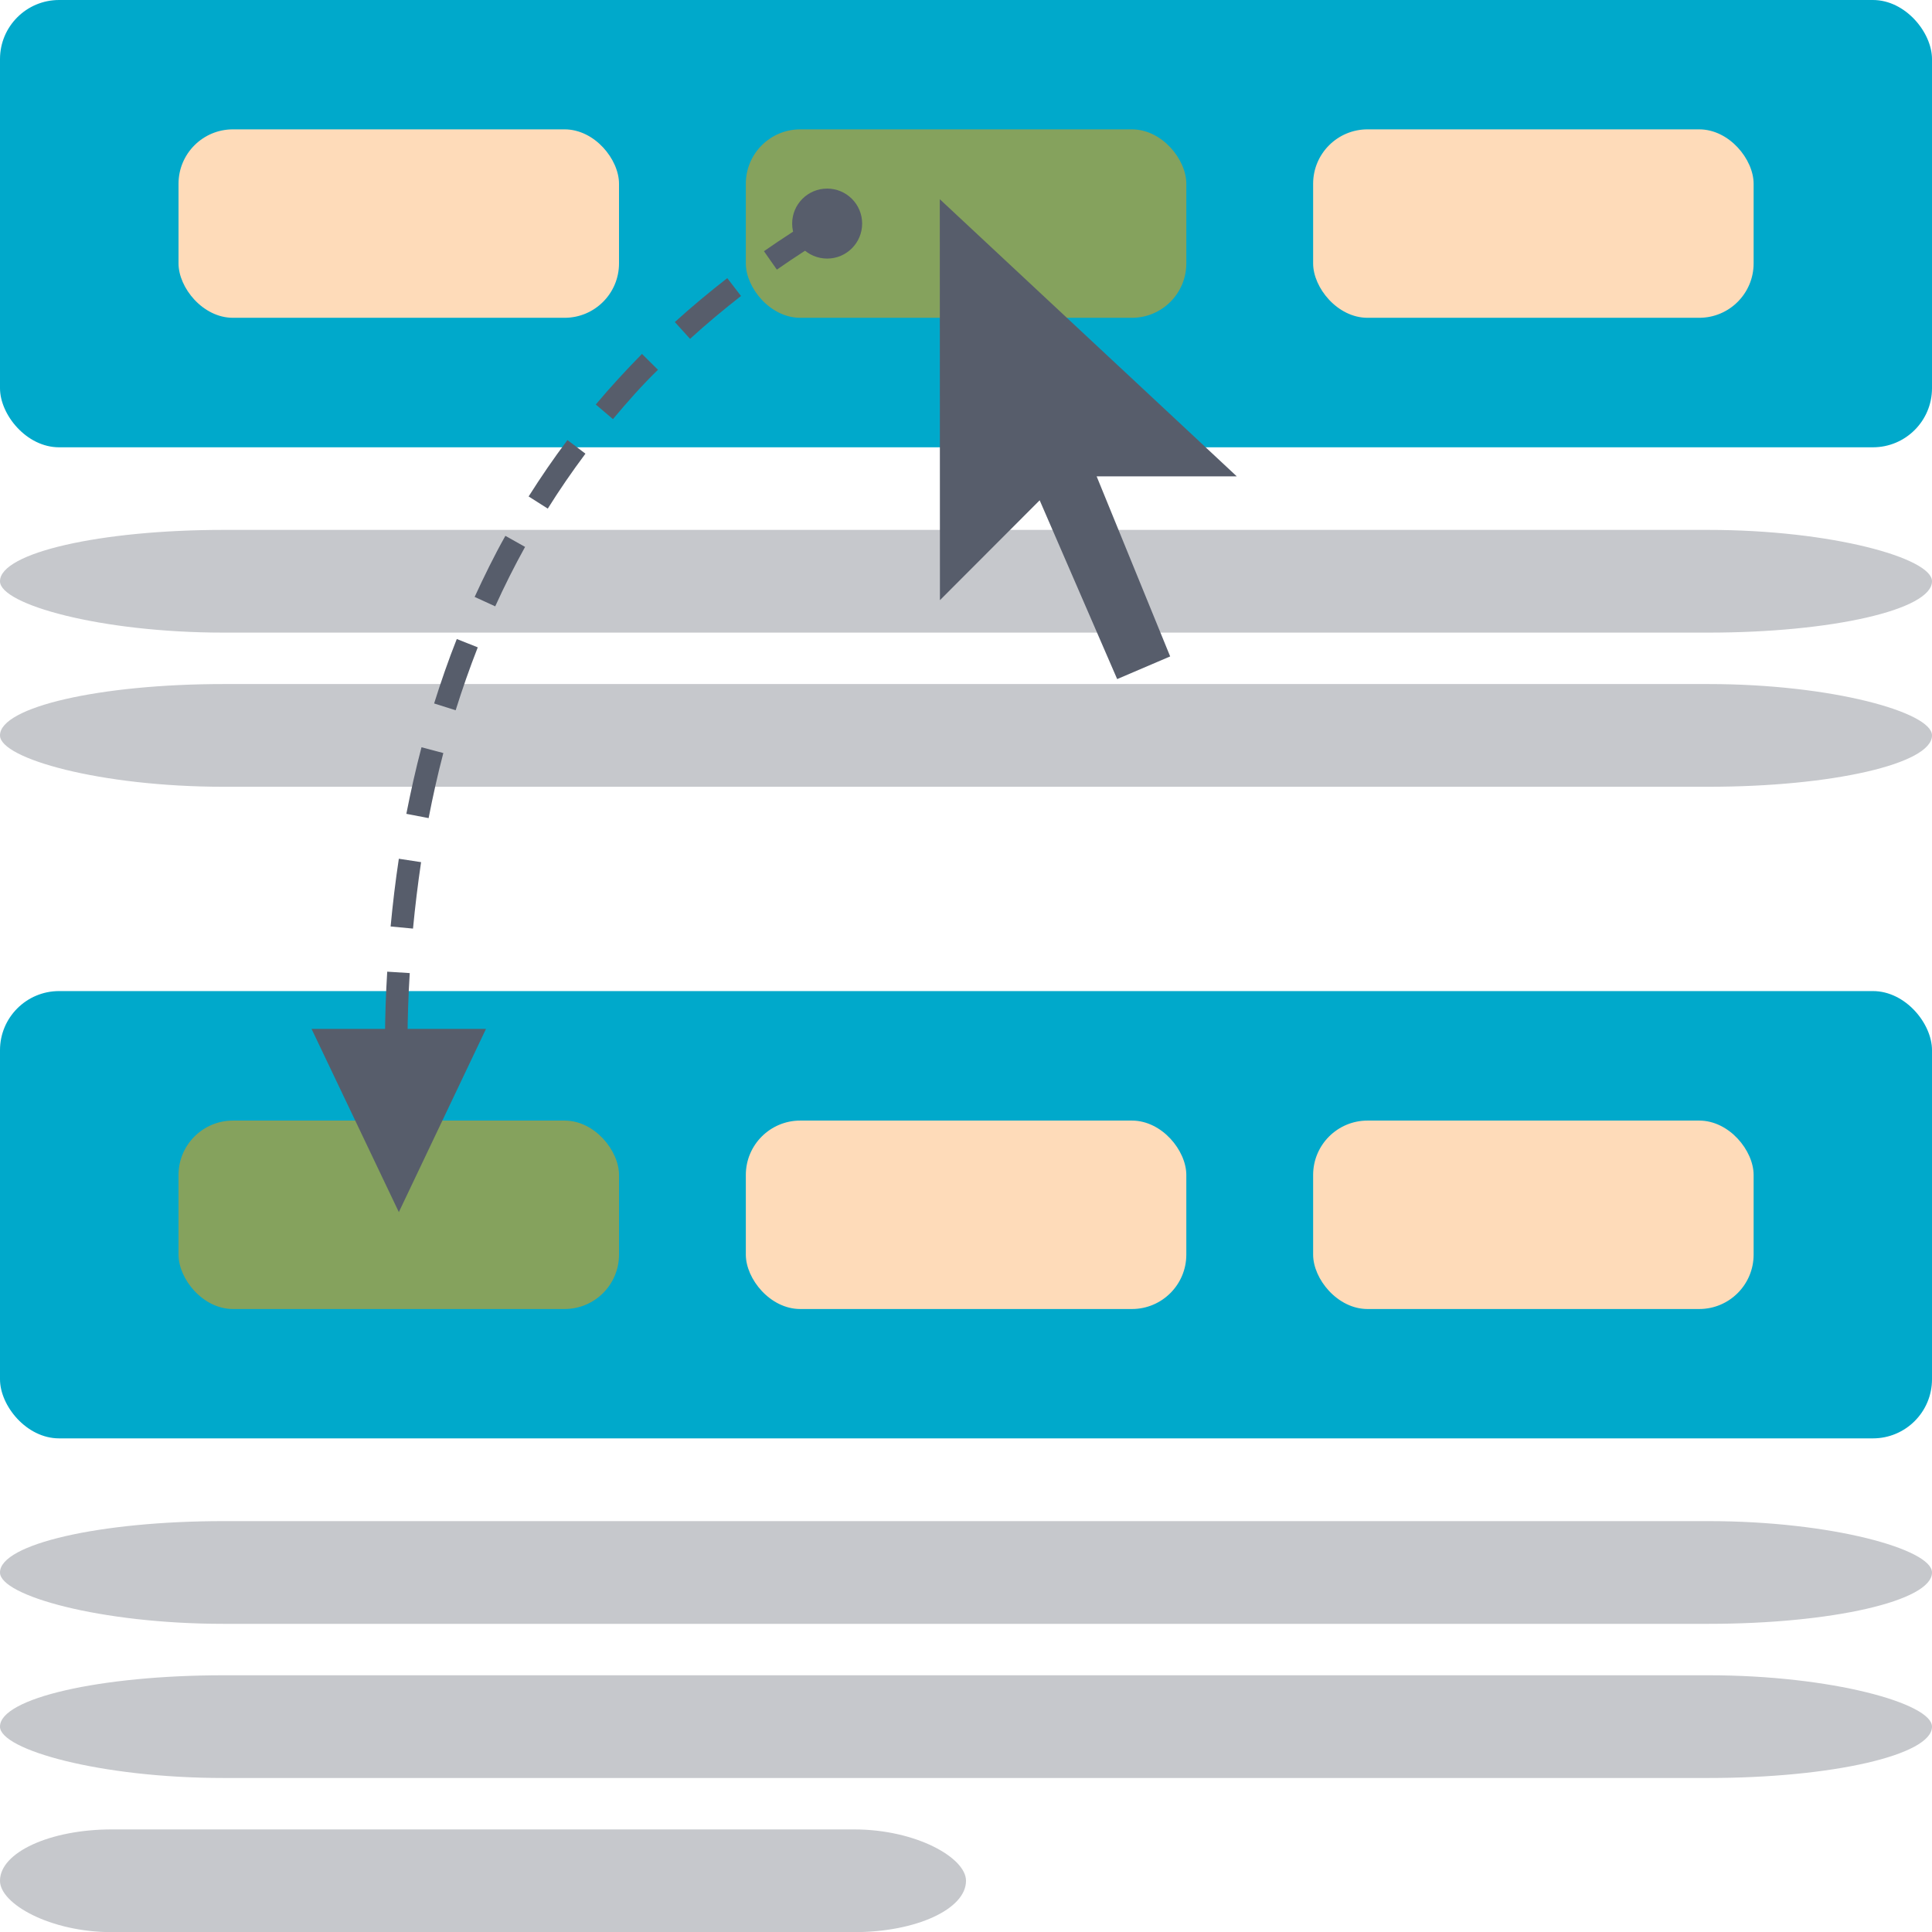
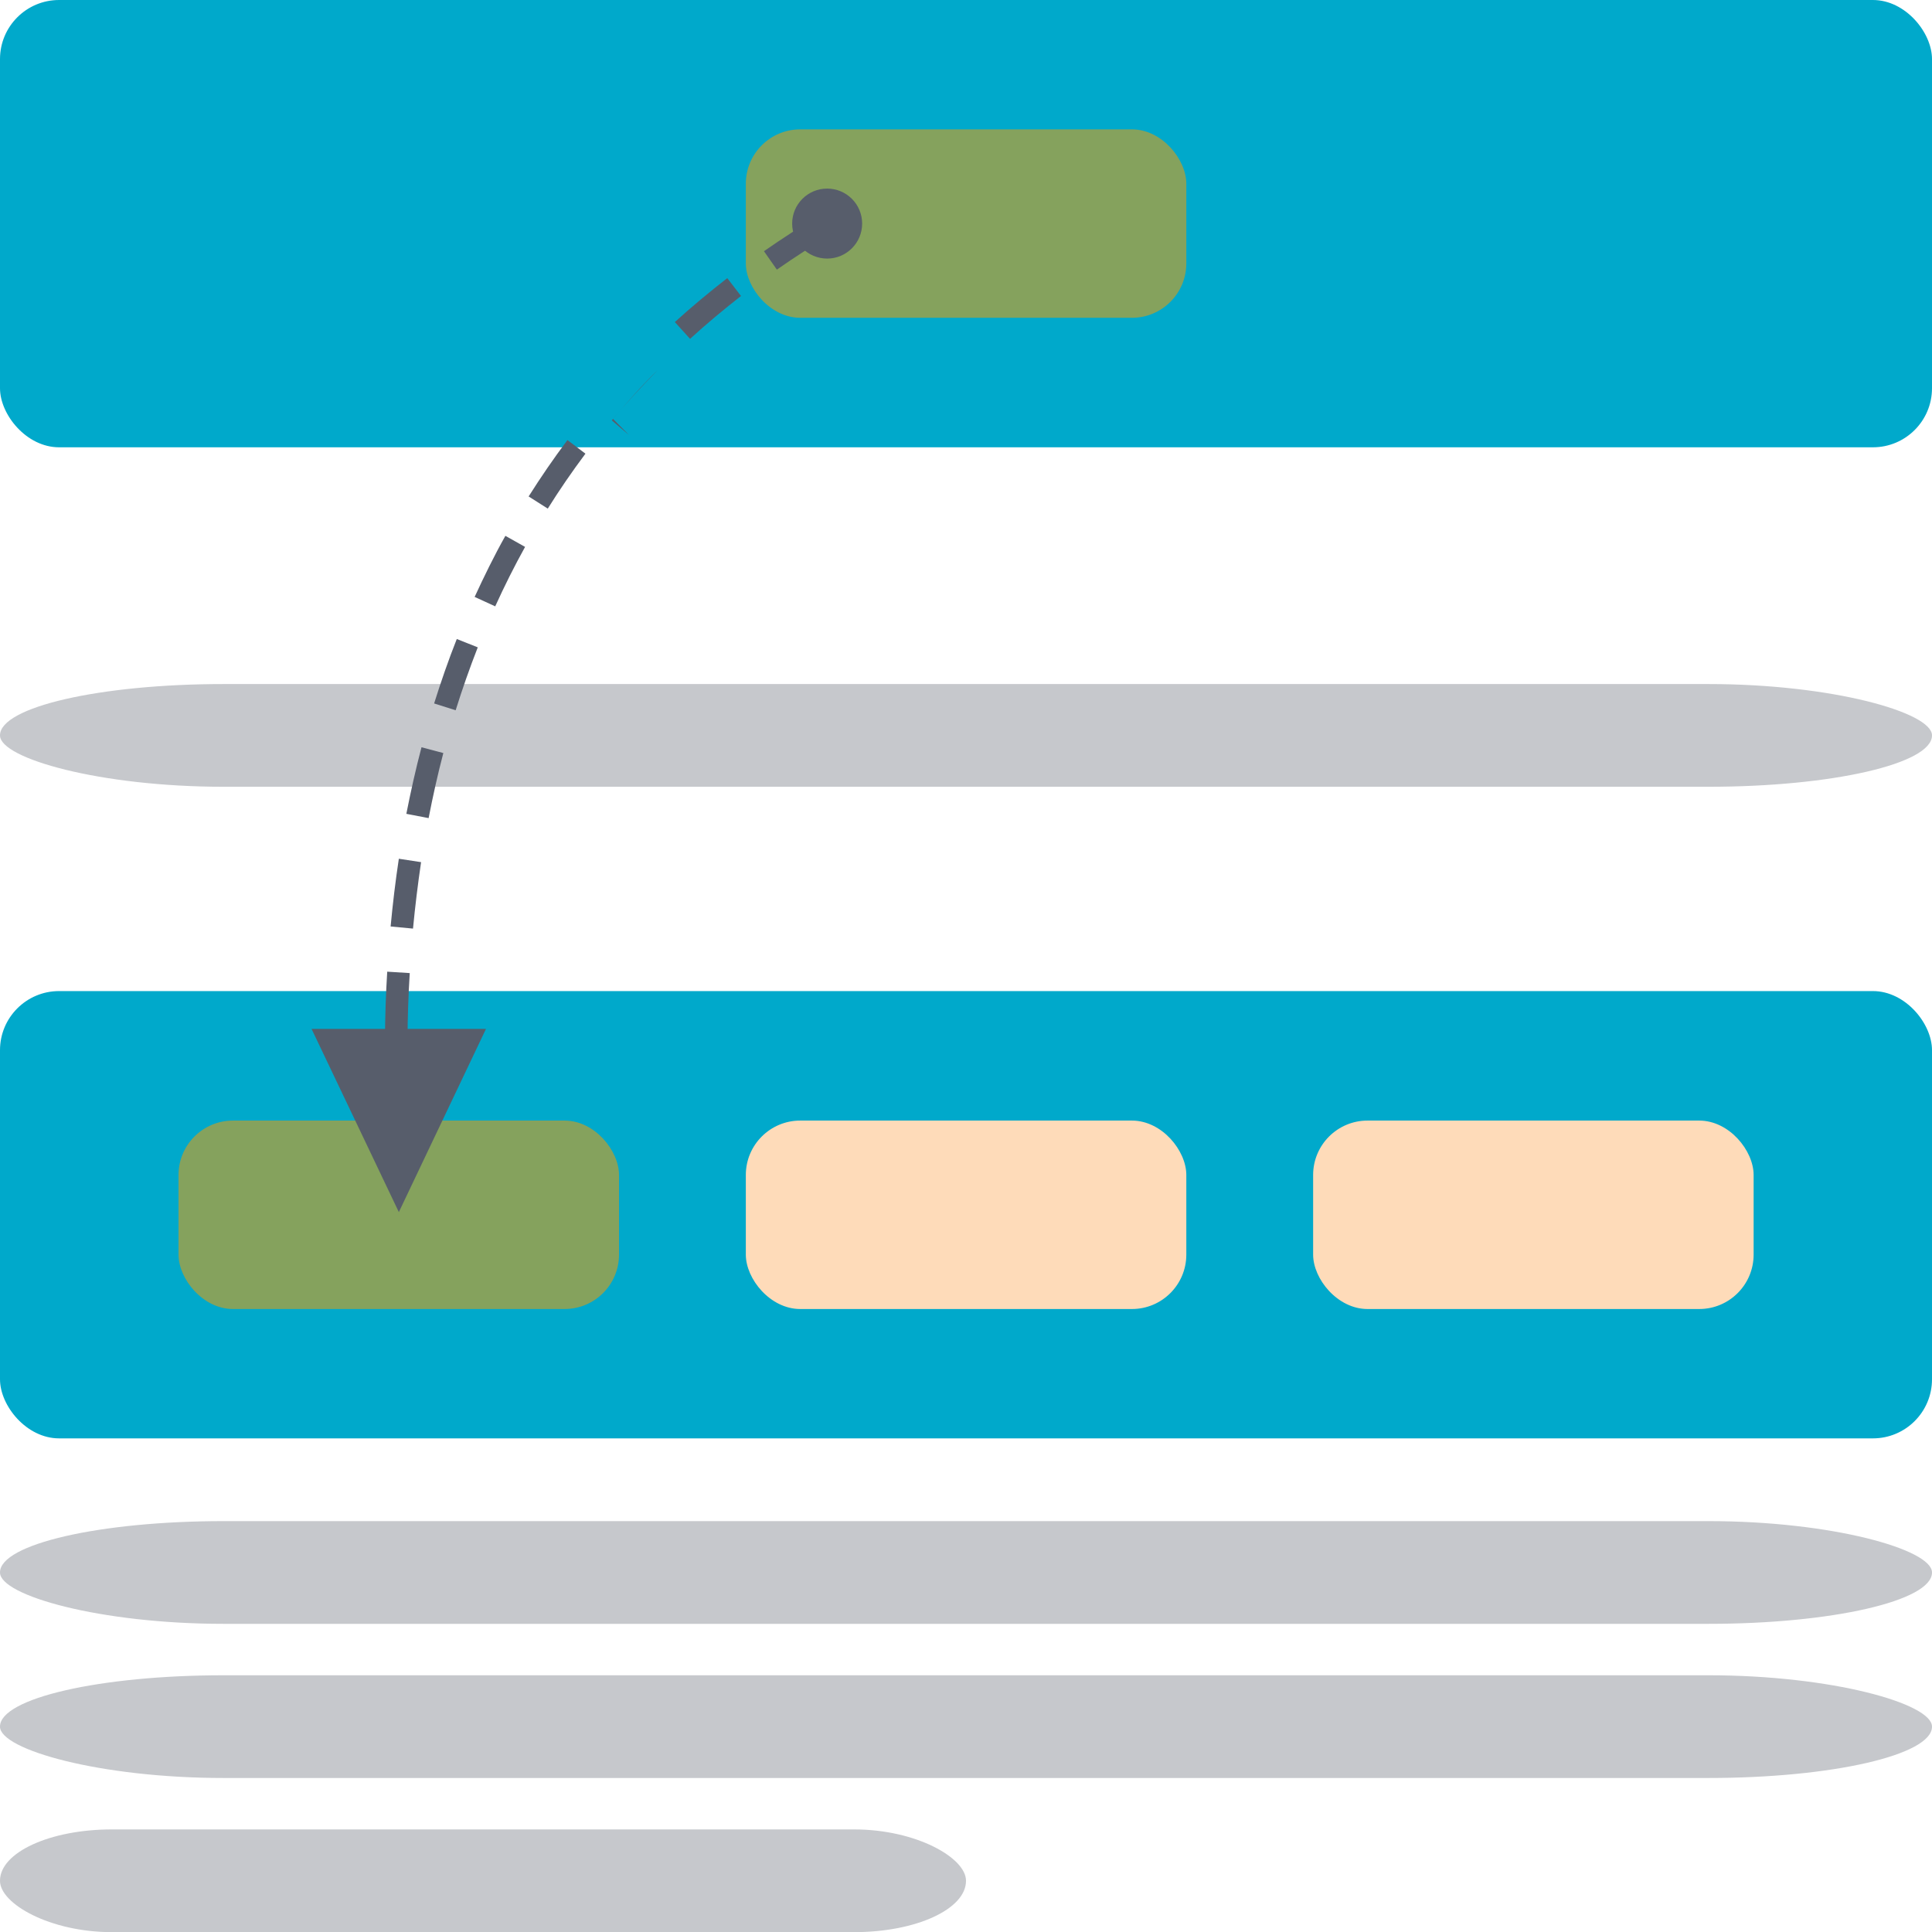
<svg xmlns="http://www.w3.org/2000/svg" xml:space="preserve" width="85.789mm" height="85.789mm" version="1.1" style="shape-rendering:geometricPrecision; text-rendering:geometricPrecision; image-rendering:optimizeQuality; fill-rule:evenodd; clip-rule:evenodd" viewBox="0 0 136.36 136.36">
  <defs>
    <style type="text/css">
   
    .fil4 {fill:#575D6B}
    .fil1 {fill:#85A25D}
    .fil0 {fill:#00a9cb}
    .fil3 {fill:#C6C8CC}
    .fil2 {fill:#FEDBB9}
    .fil5 {fill:#575D6B;fill-rule:nonzero}
   
  </style>
  </defs>
  <g id="Слой_x0020_1">
    <rect class="fil0" width="136.36" height="31.57" rx="4.17" ry="4.17" />
    <rect class="fil1" x="52.64" y="9.13" width="31.09" height="13.3" rx="3.84" ry="3.84" />
-     <rect class="fil2" x="12.6" y="9.13" width="31.09" height="13.3" rx="3.84" ry="3.84" />
-     <rect class="fil2" x="92.68" y="9.13" width="31.09" height="13.3" rx="3.84" ry="3.84" />
-     <rect class="fil3" y="37.4" width="136.36" height="7.25" rx="15.78" ry="3.62" />
    <rect class="fil3" y="48.28" width="136.36" height="7.25" rx="15.78" ry="3.62" />
    <rect class="fil0" y="69.95" width="136.36" height="31.57" rx="4.17" ry="4.17" />
    <rect class="fil1" x="12.6" y="79.09" width="31.09" height="13.3" rx="3.84" ry="3.84" />
    <rect class="fil2" x="52.64" y="79.09" width="31.09" height="13.3" rx="3.84" ry="3.84" />
    <rect class="fil2" x="92.68" y="79.09" width="31.09" height="13.3" rx="3.84" ry="3.84" />
    <rect class="fil3" y="107.36" width="136.36" height="7.25" rx="15.78" ry="3.62" />
    <rect class="fil3" y="118.24" width="136.36" height="7.25" rx="15.78" ry="3.62" />
    <rect class="fil3" y="129.12" width="68.18" height="7.25" rx="7.89" ry="3.62" />
-     <polygon class="fil4" points="66.33,14.06 66.34,42.36 73.38,35.31 78.85,47.93 82.59,46.33 77.4,33.62 87.29,33.62 " />
-     <path class="fil5" d="M28.76 73.41c0.01,-1.57 0.06,-3.16 0.16,-4.73l-1.59 -0.1c-0.1,1.6 -0.15,3.21 -0.16,4.81l1.59 0.02zm0.39 -7.87c0.15,-1.57 0.34,-3.13 0.57,-4.69l-1.57 -0.24c-0.24,1.58 -0.43,3.18 -0.58,4.78l1.58 0.15zm1.1 -7.79c0.3,-1.54 0.64,-3.08 1.04,-4.6l-1.54 -0.41c-0.41,1.55 -0.76,3.13 -1.07,4.7l1.56 0.3zm1.91 -7.62c0.47,-1.5 0.99,-2.98 1.56,-4.44l-1.48 -0.59c-0.59,1.49 -1.12,3.02 -1.6,4.55l1.52 0.48zm2.79 -7.33c0.65,-1.43 1.35,-2.83 2.11,-4.2l-1.39 -0.78c-0.79,1.4 -1.5,2.86 -2.17,4.31l1.44 0.66zm3.71 -6.9c0.83,-1.33 1.72,-2.62 2.66,-3.88l-1.27 -0.96c-0.97,1.29 -1.88,2.62 -2.74,3.98l1.34 0.85zm4.61 -6.33c0.98,-1.17 2.07,-2.41 3.17,-3.47l-1.13 -1.12c-1.13,1.15 -2.22,2.33 -3.26,3.57l1.21 1.03zm5.43 -5.65c1.16,-1.06 2.36,-2.06 3.6,-3.03l-0.97 -1.26c-1.27,0.99 -2.51,2.02 -3.7,3.1l1.07 1.18zm6.13 -4.89c1.29,-0.9 2.61,-1.75 3.96,-2.56l-0.82 -1.36c-1.38,0.83 -2.73,1.7 -4.05,2.62l0.91 1.3z" />
+     <path class="fil5" d="M28.76 73.41c0.01,-1.57 0.06,-3.16 0.16,-4.73l-1.59 -0.1c-0.1,1.6 -0.15,3.21 -0.16,4.81l1.59 0.02zm0.39 -7.87c0.15,-1.57 0.34,-3.13 0.57,-4.69l-1.57 -0.24c-0.24,1.58 -0.43,3.18 -0.58,4.78l1.58 0.15zm1.1 -7.79c0.3,-1.54 0.64,-3.08 1.04,-4.6l-1.54 -0.41c-0.41,1.55 -0.76,3.13 -1.07,4.7l1.56 0.3zm1.91 -7.62c0.47,-1.5 0.99,-2.98 1.56,-4.44l-1.48 -0.59c-0.59,1.49 -1.12,3.02 -1.6,4.55l1.52 0.48zm2.79 -7.33c0.65,-1.43 1.35,-2.83 2.11,-4.2l-1.39 -0.78c-0.79,1.4 -1.5,2.86 -2.17,4.31l1.44 0.66zm3.71 -6.9c0.83,-1.33 1.72,-2.62 2.66,-3.88l-1.27 -0.96c-0.97,1.29 -1.88,2.62 -2.74,3.98l1.34 0.85zm4.61 -6.33c0.98,-1.17 2.07,-2.41 3.17,-3.47c-1.13,1.15 -2.22,2.33 -3.26,3.57l1.21 1.03zm5.43 -5.65c1.16,-1.06 2.36,-2.06 3.6,-3.03l-0.97 -1.26c-1.27,0.99 -2.51,2.02 -3.7,3.1l1.07 1.18zm6.13 -4.89c1.29,-0.9 2.61,-1.75 3.96,-2.56l-0.82 -1.36c-1.38,0.83 -2.73,1.7 -4.05,2.62l0.91 1.3z" />
    <circle class="fil4" cx="58.38" cy="15.78" r="2.47" />
    <polygon class="fil4" points="21.99,72.62 34.3,72.62 28.15,85.55 " />
  </g>
</svg>